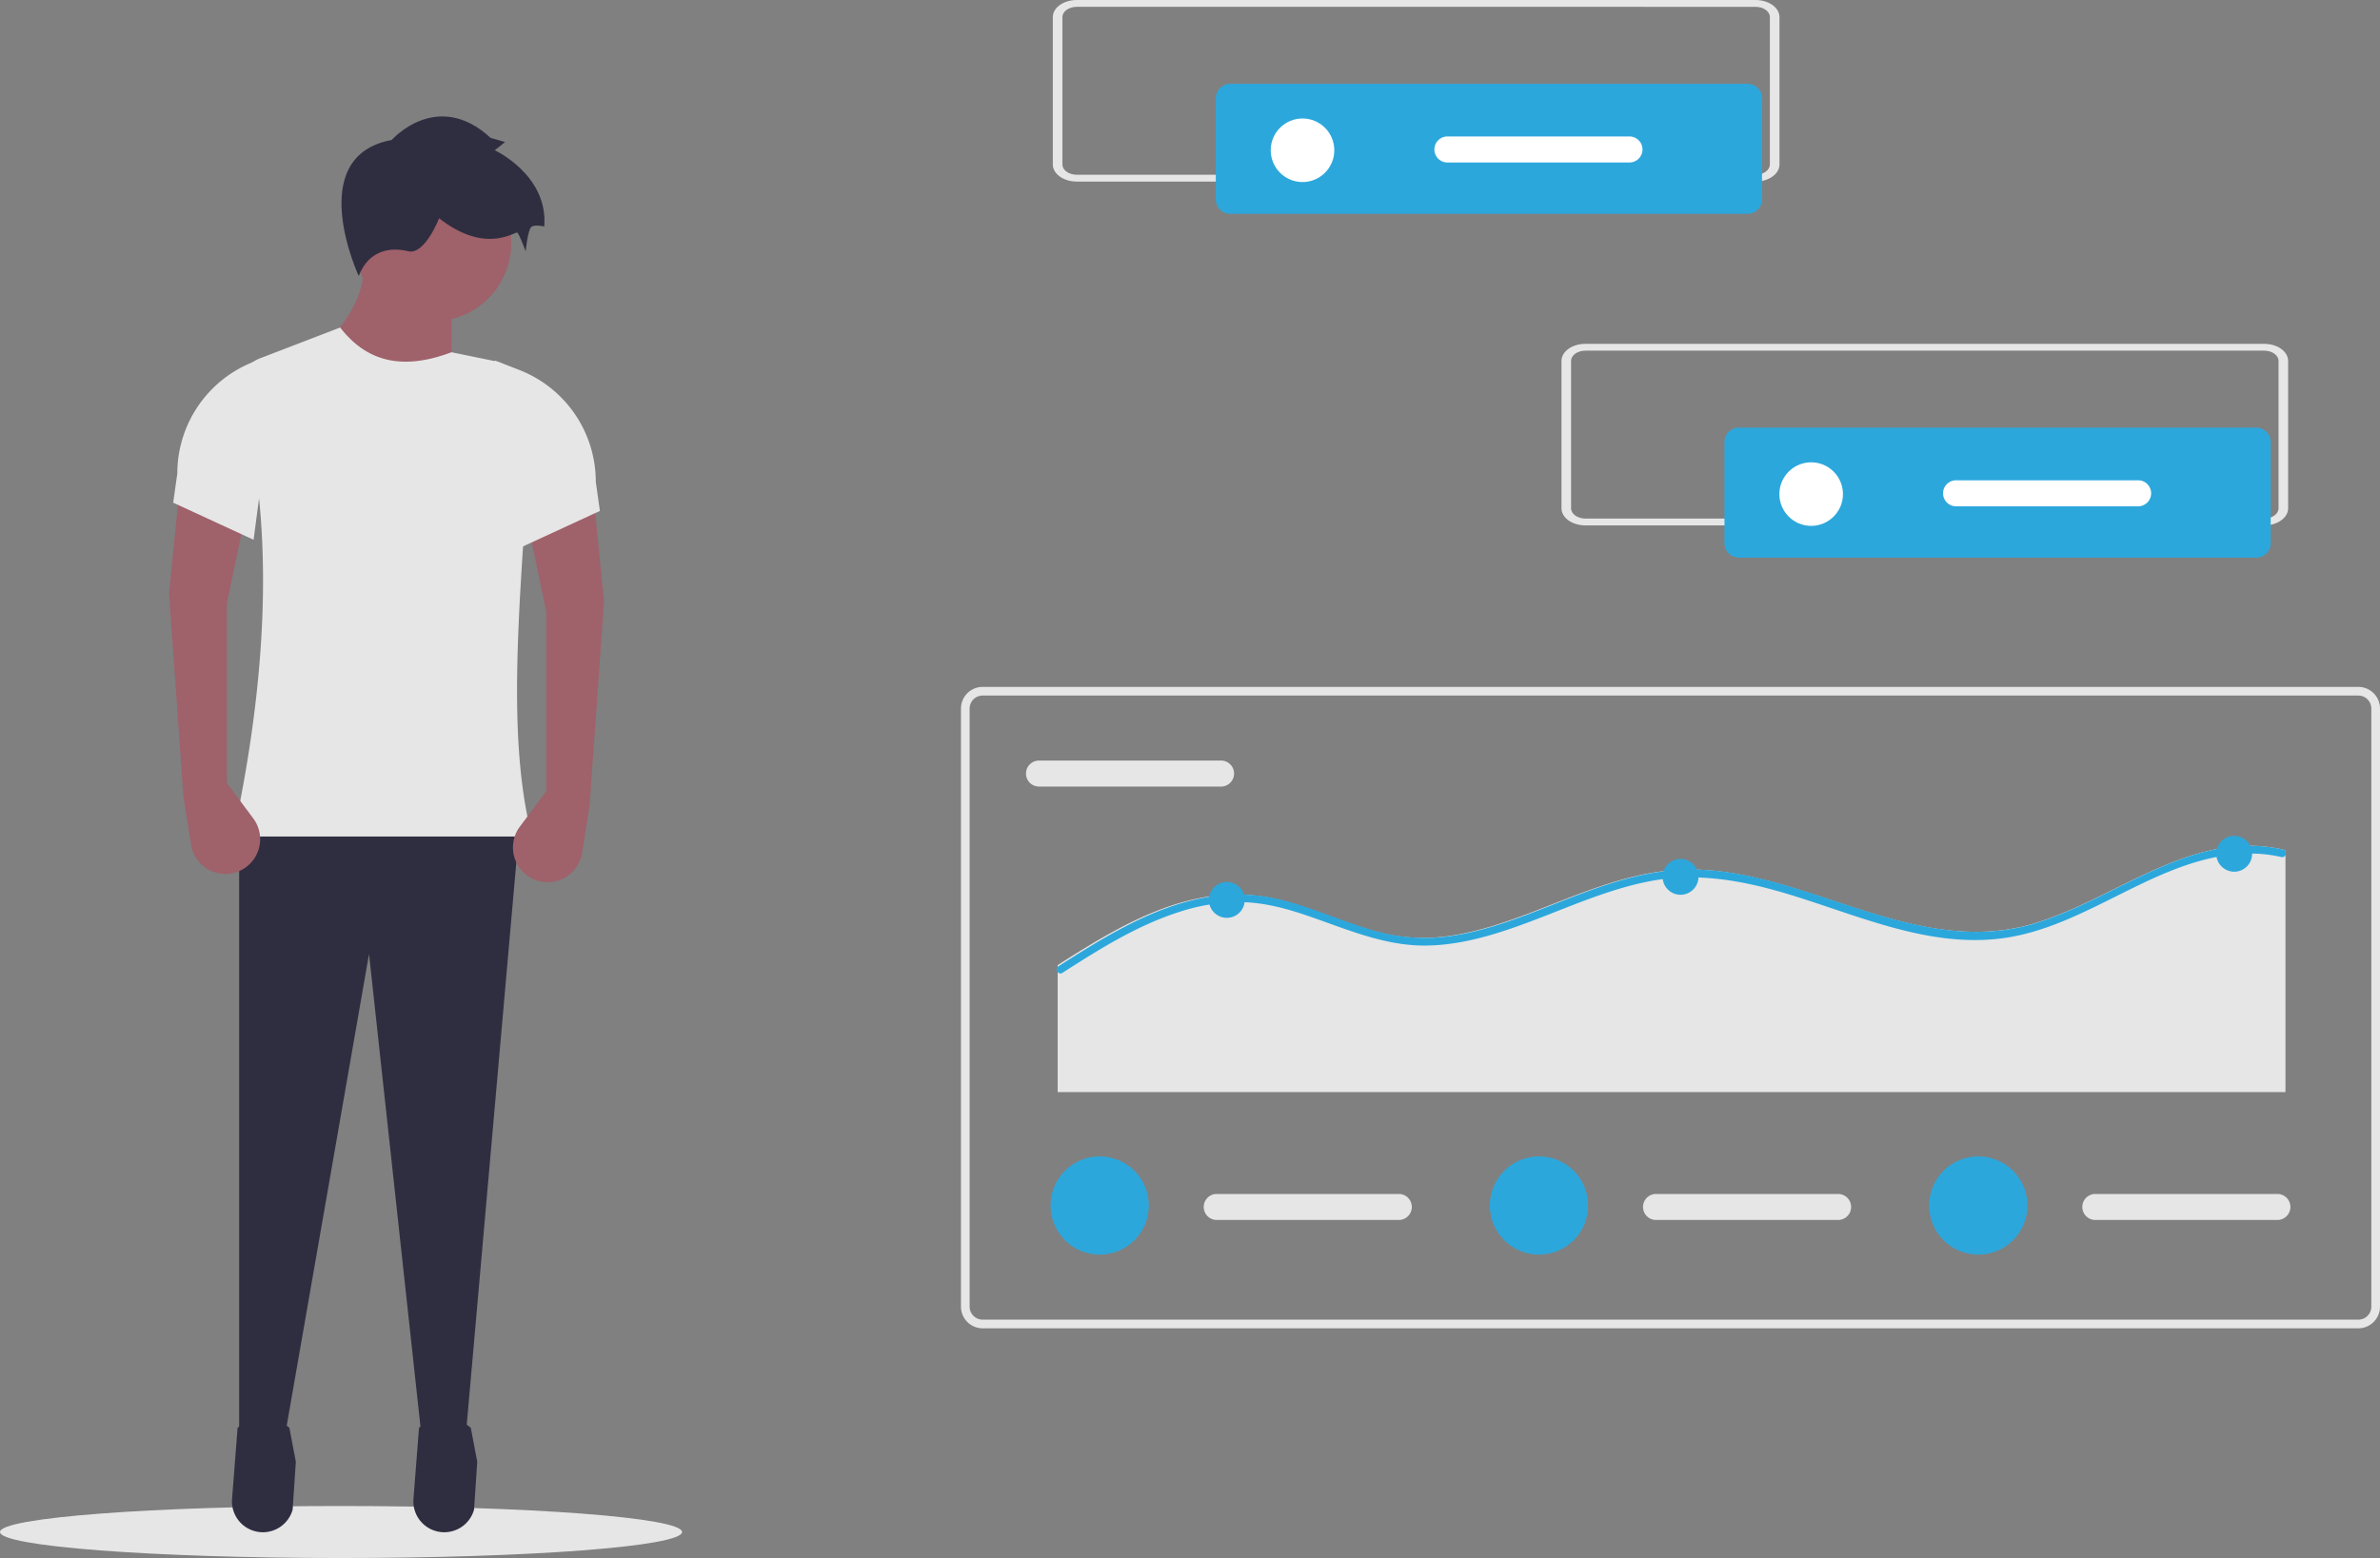
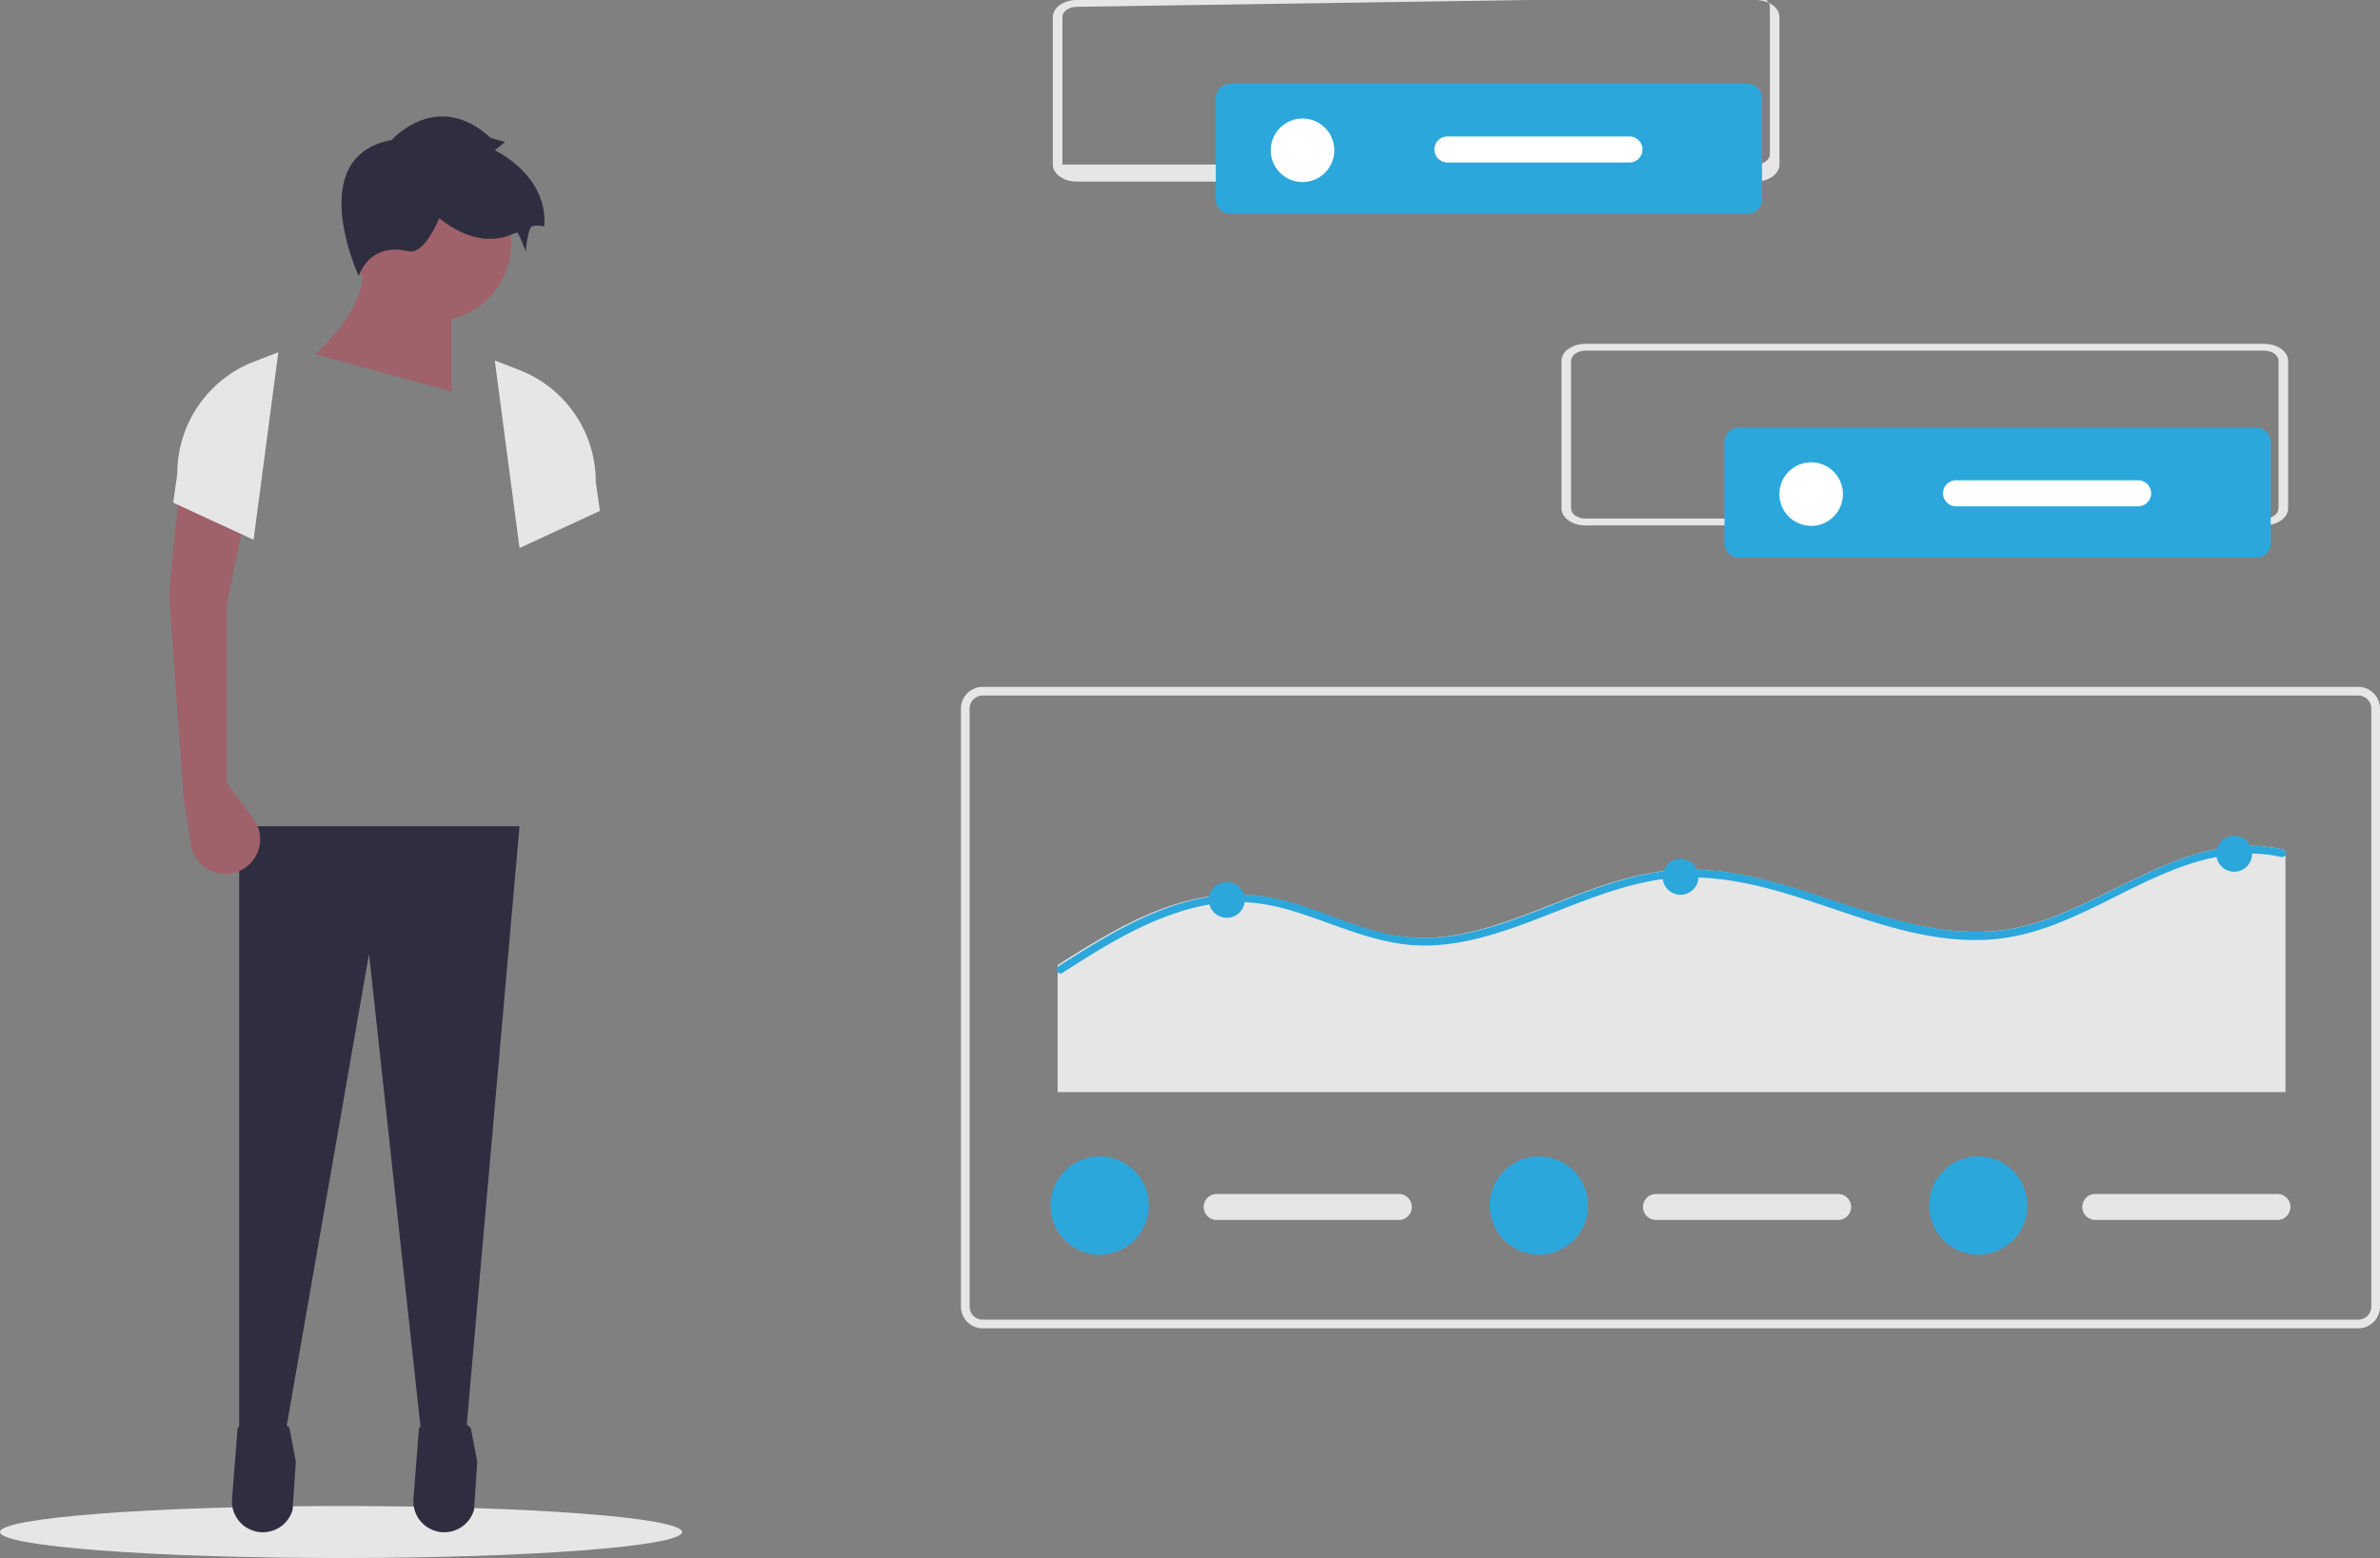
<svg xmlns="http://www.w3.org/2000/svg" id="bf74385c-6483-43b7-aa3a-5b28e4e3e168" data-name="Layer 1" width="823.5" height="539.233" viewBox="0 0 823.5 539.233">
  <rect x="0" y="0" width="823.5" height="539.233" fill="#808080" stroke="none" />
  <ellipse cx="118" cy="530.233" rx="118" ry="9" fill="#e6e6e6" />
  <path d="M344.468 315.845l-47.076-12.839q18.856-17.793 16.405-33.524H344.468z" transform="translate(-188.25 -180.384)" fill="#9f616a" />
  <polygon points="161.211 496.376 146.005 498.515 127.687 330.184 98.443 497.802 82.751 498.515 82.751 285.961 179.756 285.961 161.211 496.376" fill="#2f2e41" />
  <path d="M278.898 710.693h0a10.695 10.695.0 0010.607-7.816l1.111-16.575-2.239-11.755c-5.908-4.855-11.88-4.754-17.912.0L268.541 699.169a10.695 10.695.0 0010.357 11.524z" transform="translate(-188.25 -180.384)" fill="#2f2e41" />
  <path d="M341.666 710.693h0a10.695 10.695.0 0010.607-7.816l1.111-16.575-2.239-11.755c-5.908-4.855-11.88-4.754-17.912.0l-1.924 24.622a10.695 10.695.0 0010.357 11.524z" transform="translate(-188.25 -180.384)" fill="#2f2e41" />
  <circle cx="149.799" cy="84.105" r="27.104" fill="#9f616a" />
-   <path d="M372.286 469.911H268.861c13.405-62.124 13.367-112.158 2.69-152.623a10.813 10.813.0 016.576-12.853l27.825-10.702c8.354 10.788 20.142 15.5 38.517 8.559l14.581 2.991a14.982 14.982.0 0111.957 15.665c-1.073 15.826-.65 31.772-1.573 45.538C366.573 409.115 365.339 442.347 372.286 469.911z" transform="translate(-188.25 -180.384)" fill="#e6e6e6" />
  <path d="M323.783 228.826s15.692-17.832 34.237-.713l4.993 1.427-3.566 2.853s18.545 8.559 17.118 26.391c0 0-2.853-.713-4.28.0s-2.14 8.559-2.14 8.559-2.14-5.706-2.853-6.419-10.699 7.846-27.104-4.993c0 0-4.993 12.839-10.699 11.412s-13.552-.713-17.118 8.559C312.371 275.901 293.113 234.532 323.783 228.826z" transform="translate(-188.25 -180.384)" fill="#2f2e41" />
-   <path d="M377.278 454.219l-9.156 12.272a12.027 12.027.0 002.594 16.939 12.027 12.027.0 0018.921-7.847l2.619-16.371L397.25 388.598l-3.566-35.664L370.859 361.494l6.419 30.671z" transform="translate(-188.25 -180.384)" fill="#9f616a" />
  <path d="M368.006 370.053l27.818-12.839-1.427-10.106a41.488 41.488.0 00-26.489-38.682l-8.461-3.281z" transform="translate(-188.25 -180.384)" fill="#e6e6e6" />
  <path d="M266.722 451.366l9.156 12.272a12.027 12.027.0 01-2.594 16.939 12.027 12.027.0 01-18.921-7.847l-2.619-16.371L246.75 385.745l3.566-35.664 22.825 8.559-6.419 30.671z" transform="translate(-188.25 -180.384)" fill="#9f616a" />
  <path d="M275.994 367.2l-27.818-12.839 1.427-10.106a41.488 41.488.0 0126.489-38.682l8.461-3.281z" transform="translate(-188.25 -180.384)" fill="#e6e6e6" />
  <path d="M1004.25 640.116h-476a7.508 7.508.0 01-7.5-7.5v-207a7.508 7.508.0 017.5-7.5h476a7.508 7.508.0 017.5 7.5v207a7.508 7.508.0 01-7.5 7.5zm-476-219a4.505 4.505.0 00-4.5 4.5v207a4.505 4.505.0 004.5 4.5h476a4.505 4.505.0 004.5-4.5v-207a4.505 4.505.0 00-4.5-4.5z" transform="translate(-188.25 -180.384)" fill="#e6e6e6" />
-   <path d="M547.75 443.616a4.5 4.5.0 000 9h63a4.5 4.5.0 000-9z" transform="translate(-188.25 -180.384)" fill="#e6e6e6" />
  <path d="M979.04 474.911V558.361H554.21V514.423c2.942-1.889 5.901-3.769 8.888-5.588 12.754-7.805 26.405-15.104 41.283-17.809a62.32 62.32.0 0121.313-.266c7.466 1.233 14.611 3.805 21.686 6.386 6.977 2.554 13.971 5.188 21.268 6.67a62.272 62.272.0 0021.57.426c13.66-2.049 26.494-7.539 39.275-12.505 12.86-4.993 26.112-9.712 40.03-10.333 13.74-.621 27.312 2.625 40.35 6.652 26.583 8.204 53.726 20.372 81.873 12.027 28.583-8.461 54.872-32.887 86.548-25.641A1.192 1.192.0 01979.04 474.911z" transform="translate(-188.25 -180.384)" fill="#e6e6e6" />
  <path d="M979.04 476.366a1.283 1.283.0 01-1.455.639 47.368 47.368.0 00-11.512-1.188c-31.157.55-55.113 25.632-85.578 29.383-27.468 3.379-53.321-9.978-79.148-16.958-13.419-3.627-27.255-5.552-41.064-3.086-13.703 2.439-26.563 8.044-39.476 13.02-12.435 4.789-25.357 9.242-38.82 9.463-14.803.248-28.133-5.854-41.862-10.501-7.14-2.421-14.466-4.337-22.031-4.523a66.645 66.645.0 00-21.712 3.361c-14.59 4.639-27.734 12.905-40.532 21.117a1.137 1.137.0 01-.754.204 1.374 1.374.0 01-.585-2.501l.585-.373c2.936-1.889 5.889-3.769 8.869-5.588 12.727-7.805 26.35-15.104 41.197-17.809a62.062 62.062.0 0121.268-.266c7.45 1.233 14.581 3.805 21.641 6.386 6.962 2.554 13.942 5.188 21.224 6.67a62.014 62.014.0 0021.525.426c13.632-2.049 26.439-7.539 39.193-12.505 12.834-4.993 26.057-9.712 39.947-10.333 13.712-.621 27.255 2.625 40.266 6.652 26.528 8.204 53.614 20.372 81.702 12.027 28.523-8.461 54.758-32.887 86.367-25.641a1.19 1.19.0 01.745.47A1.367 1.367.0 01979.04 476.366z" transform="translate(-188.25 -180.384)" fill="#2ca7dc" />
  <circle cx="424.496" cy="311.459" r="6.208" fill="#2ca7dc" />
  <circle cx="581.479" cy="303.477" r="6.208" fill="#2ca7dc" />
  <circle cx="773.052" cy="295.494" r="6.208" fill="#2ca7dc" />
  <path d="M609.25 593.616a4.5 4.5.0 000 9h63a4.5 4.5.0 000-9z" transform="translate(-188.25 -180.384)" fill="#e6e6e6" />
  <circle cx="380.5" cy="417.233" r="17" fill="#2ca7dc" />
  <path d="M761.25 593.616a4.5 4.5.0 000 9h63a4.5 4.5.0 000-9z" transform="translate(-188.25 -180.384)" fill="#e6e6e6" />
  <circle cx="532.5" cy="417.233" r="17" fill="#2ca7dc" />
  <path d="M913.25 593.616a4.5 4.5.0 000 9h63a4.5 4.5.0 000-9z" transform="translate(-188.25 -180.384)" fill="#e6e6e6" />
  <circle cx="684.5" cy="417.233" r="17" fill="#2ca7dc" />
  <path id="e1cfef3e-7788-4f0f-b252-d185c9336b04" data-name="Path 78" d="M971.669 362.226H736.831c-4.578.0-8.288-2.643-8.293-5.9v-51.042c.005-3.257 3.715-5.9 8.293-5.9H971.669c4.578.0 8.288 2.643 8.293 5.9v51.041C979.958 359.582 976.247 362.222 971.669 362.226zm-234.838-60.484c-2.747.0-4.973 1.586-4.976 3.54v51.041c0 1.954 2.229 3.538 4.976 3.54H971.669c2.747.0 4.973-1.586 4.976-3.54v-51.039c0-1.954-2.229-3.538-4.976-3.54z" transform="translate(-188.25 -180.384)" fill="#e6e6e6" />
  <path d="M789.929 328.391a5.006 5.006.0 00-5 5v35a5.006 5.006.0 005 5h179a5.006 5.006.0 005-5v-35a5.006 5.006.0 00-5-5z" transform="translate(-188.25 -180.384)" fill="#2ca7dc" />
  <circle cx="626.679" cy="171.007" r="11" fill="#fff" />
  <path d="M865.061 346.616a4.5 4.5.0 000 9h63a4.5 4.5.0 000-9z" transform="translate(-188.25 -180.384)" fill="#fff" />
-   <path id="b00e8b21-64f0-4b6c-8490-a93637cb24e1" data-name="Path 78" d="M795.669 243.226H560.831c-4.578.0-8.288-2.643-8.293-5.9v-51.042c.005-3.257 3.715-5.9 8.293-5.9H795.669c4.578.0 8.288 2.643 8.293 5.9v51.041C803.958 240.582 800.247 243.222 795.669 243.226zm-234.838-60.484c-2.747.0-4.973 1.586-4.976 3.54v51.041c0 1.954 2.229 3.538 4.976 3.54H795.669c2.747.0 4.973-1.586 4.976-3.54v-51.039c0-1.954-2.229-3.538-4.976-3.54z" transform="translate(-188.25 -180.384)" fill="#e6e6e6" />
+   <path id="b00e8b21-64f0-4b6c-8490-a93637cb24e1" data-name="Path 78" d="M795.669 243.226H560.831c-4.578.0-8.288-2.643-8.293-5.9v-51.042c.005-3.257 3.715-5.9 8.293-5.9H795.669c4.578.0 8.288 2.643 8.293 5.9v51.041C803.958 240.582 800.247 243.222 795.669 243.226zm-234.838-60.484c-2.747.0-4.973 1.586-4.976 3.54v51.041H795.669c2.747.0 4.973-1.586 4.976-3.54v-51.039c0-1.954-2.229-3.538-4.976-3.54z" transform="translate(-188.25 -180.384)" fill="#e6e6e6" />
  <path d="M613.929 209.391a5.006 5.006.0 00-5 5v35a5.006 5.006.0 005 5h179a5.006 5.006.0 005-5v-35a5.006 5.006.0 00-5-5z" transform="translate(-188.25 -180.384)" fill="#2ca7dc" />
  <circle cx="450.679" cy="52.007" r="11" fill="#fff" />
  <path d="M689.061 227.616a4.5 4.5.0 000 9h63a4.5 4.5.0 000-9z" transform="translate(-188.25 -180.384)" fill="#fff" />
</svg>